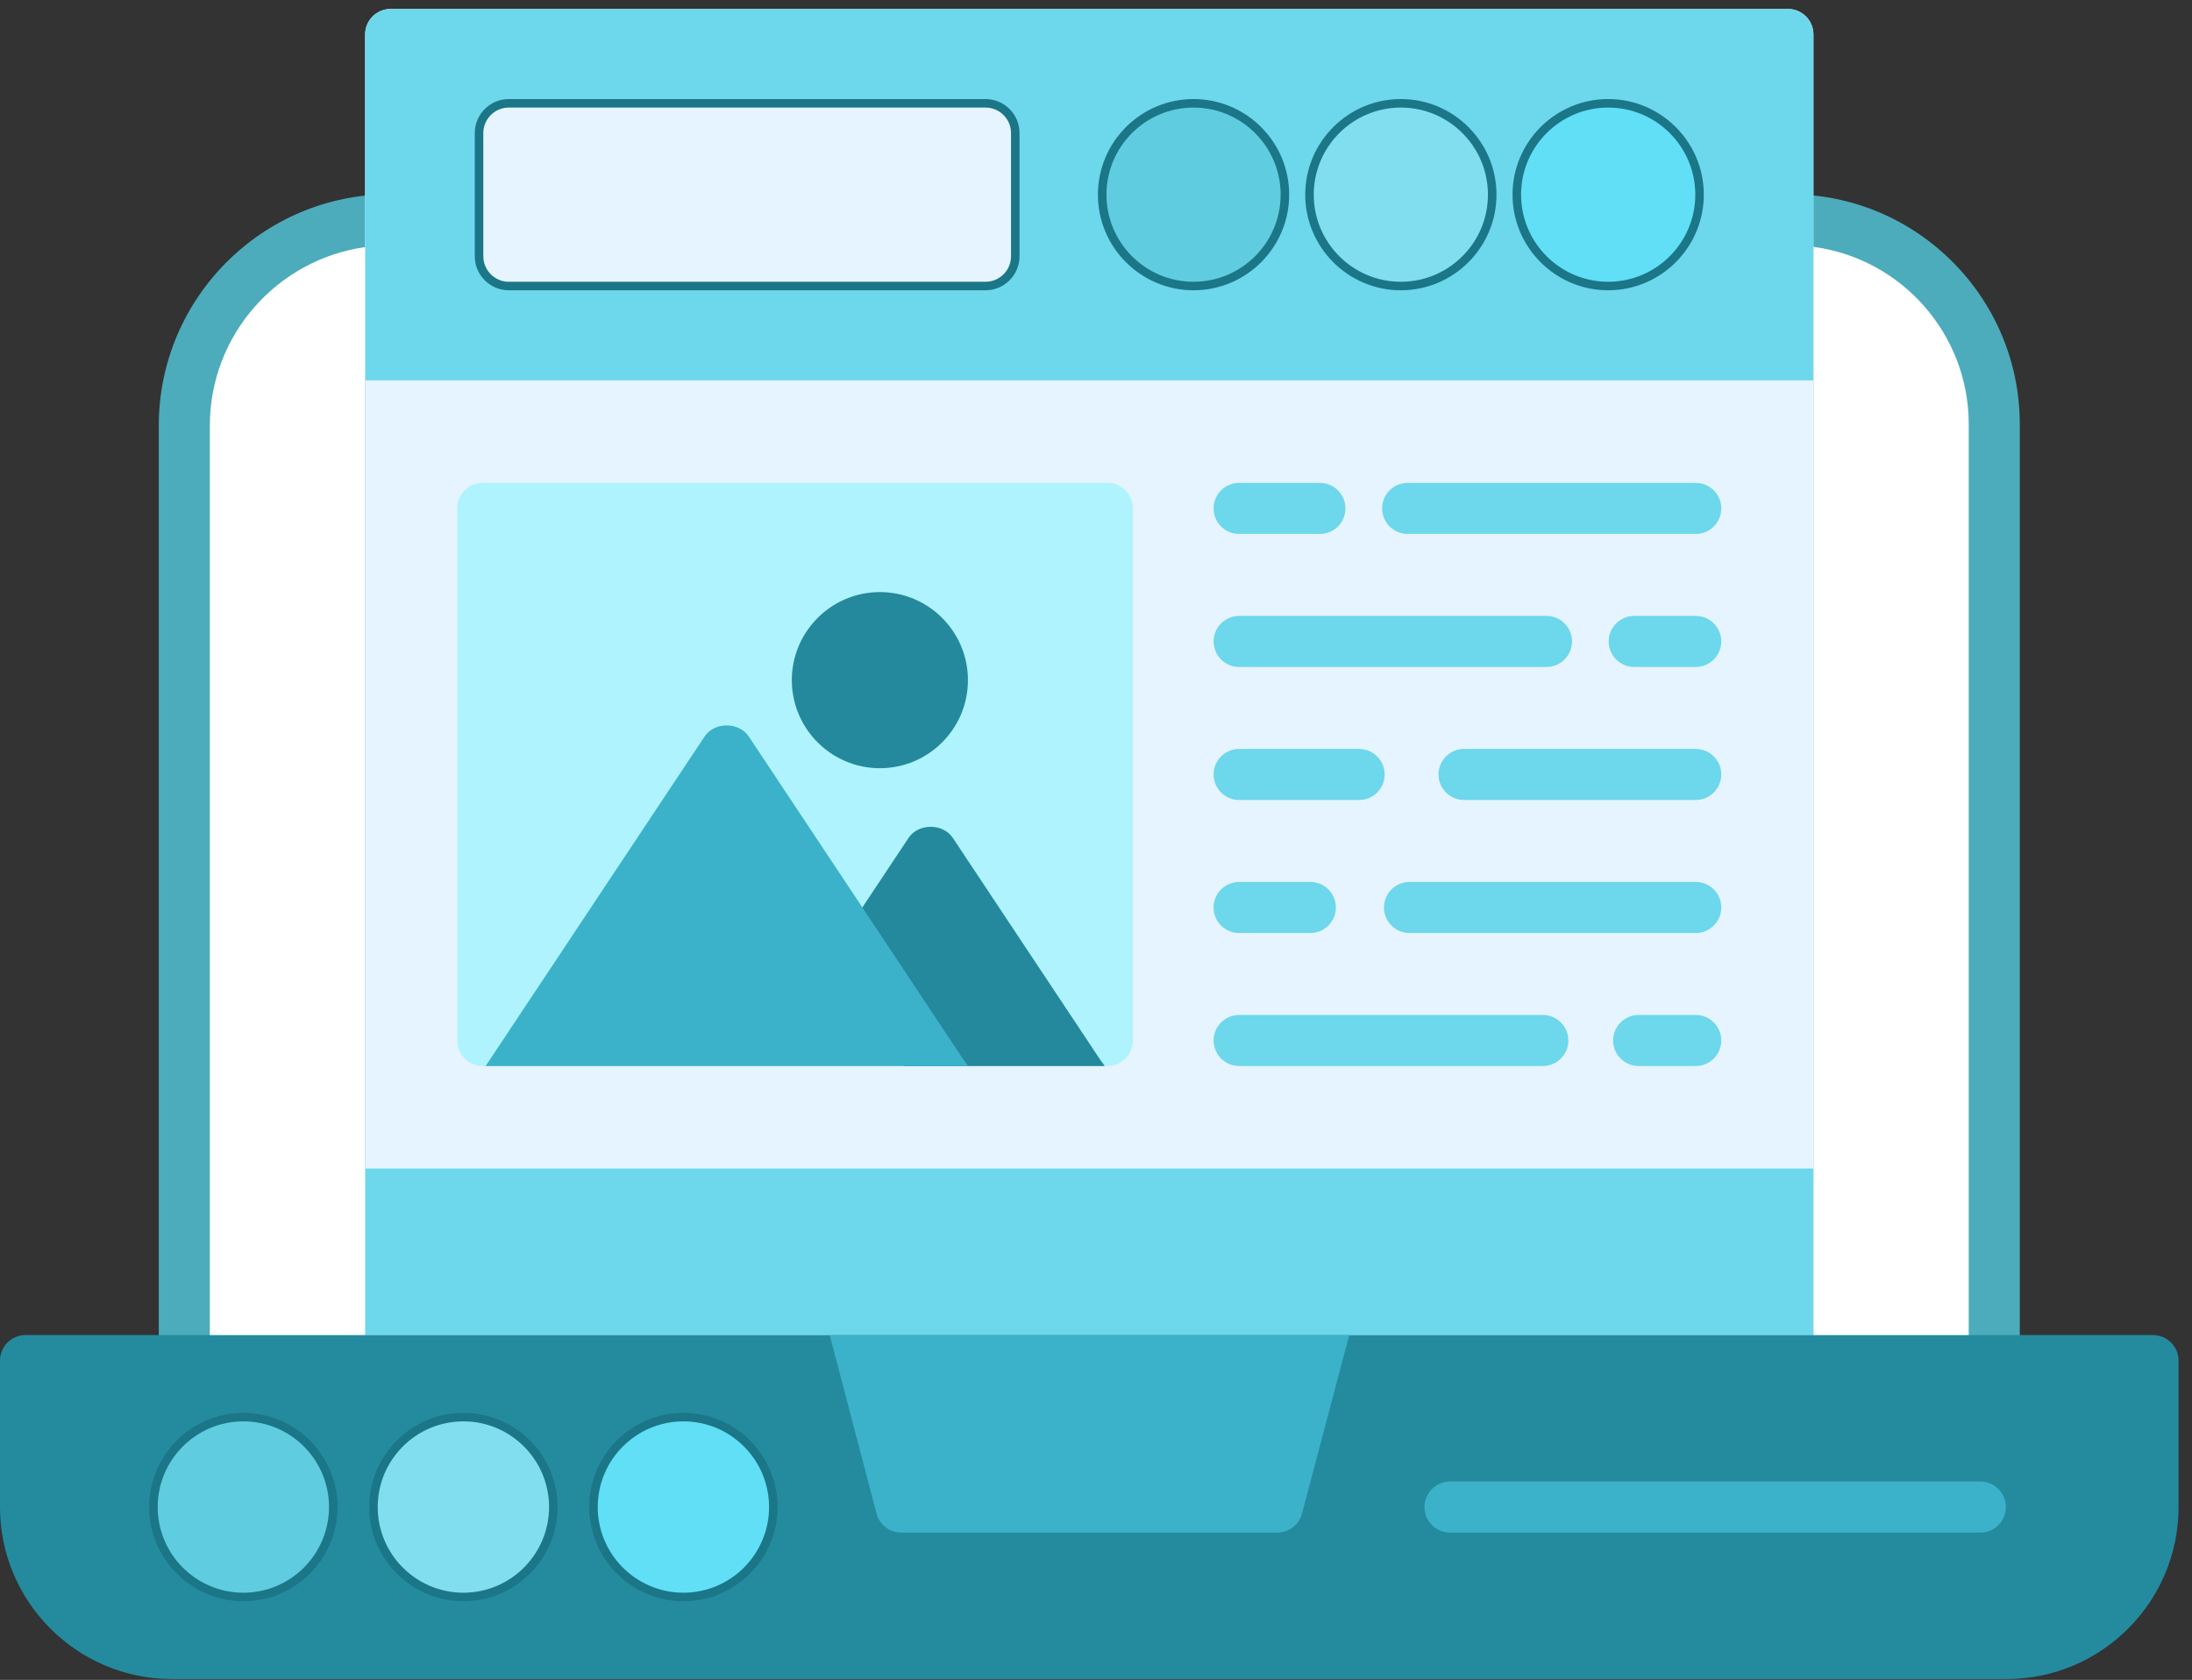
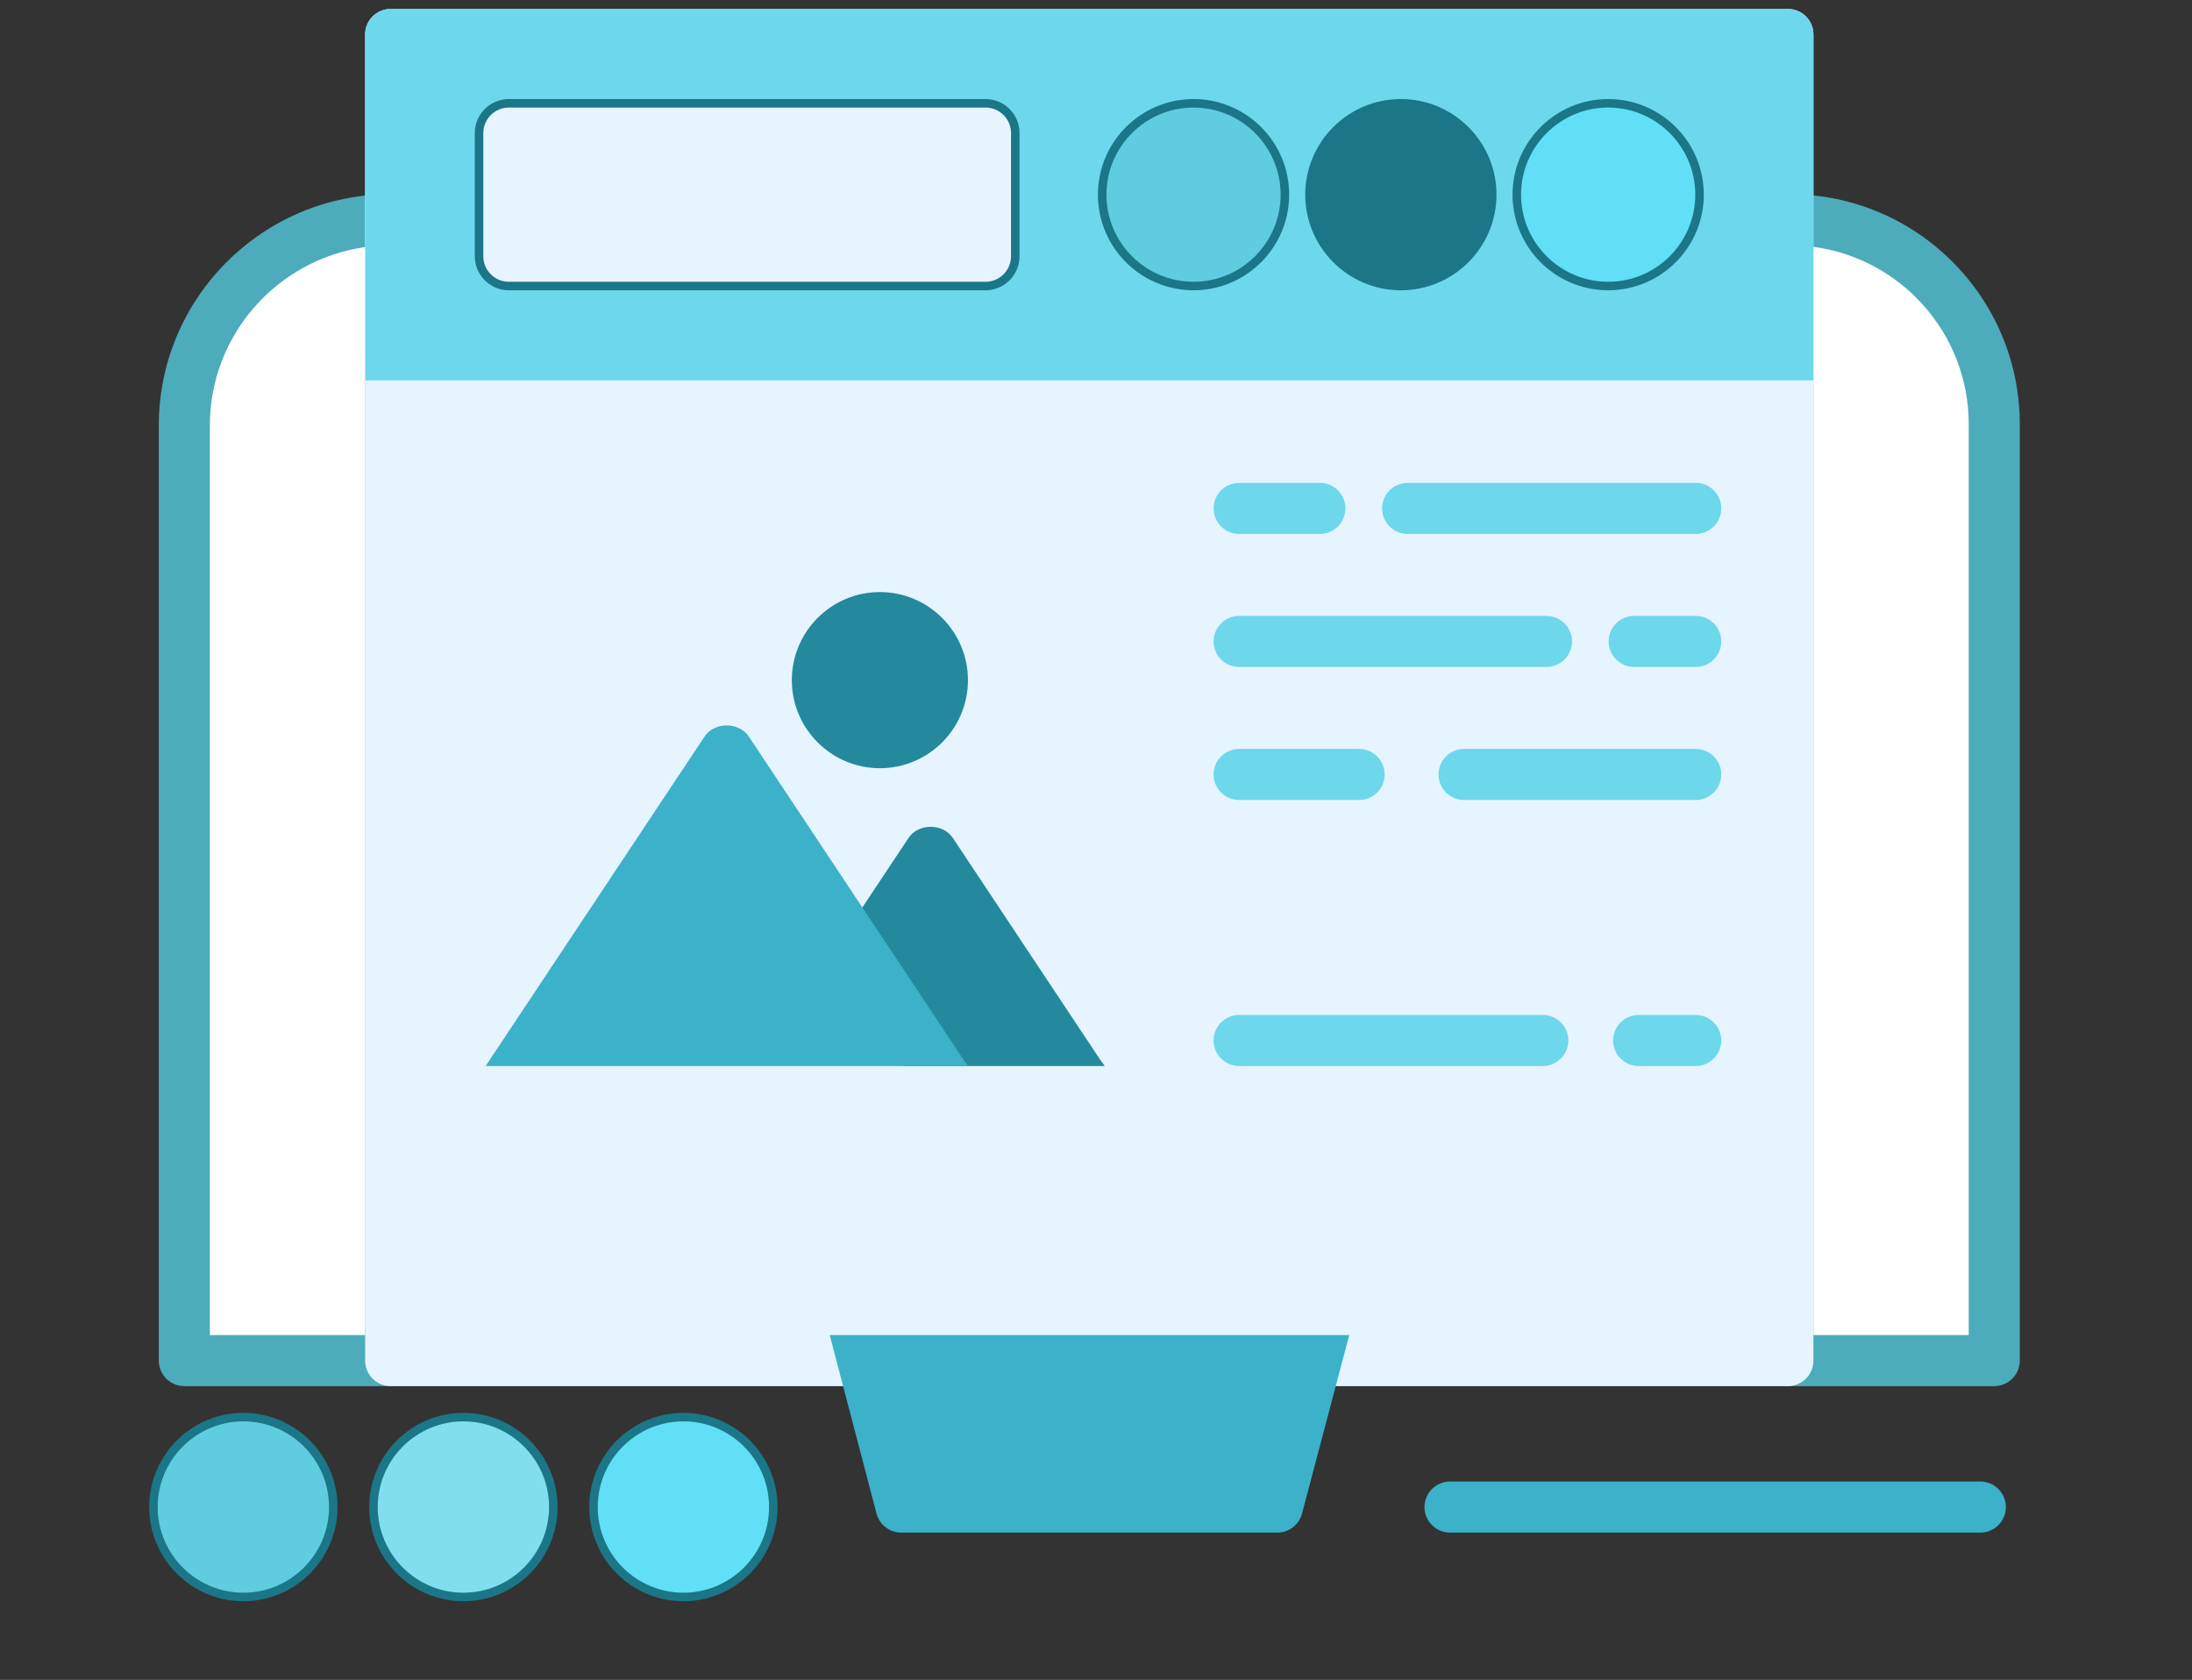
<svg xmlns="http://www.w3.org/2000/svg" width="107" height="82" viewBox="0 0 107 82" fill="none">
  <rect x="0" y="0" width="107" height="82" fill="#333333" stroke="none" />
  <path fill-rule="evenodd" clip-rule="evenodd" d="M19.069 67.66H8.998C8.31 67.66 7.751 67.102 7.751 66.414V20.776C7.751 14.549 12.818 9.482 19.045 9.482C19.733 9.482 20.315 10.041 20.315 10.729V66.414C20.315 67.103 19.757 67.66 19.069 67.66L19.069 67.66Z" fill="#4CACBB" />
  <path fill-rule="evenodd" clip-rule="evenodd" d="M97.347 67.66H87.274C86.586 67.66 86.028 67.102 86.028 66.414V10.729C86.028 10.041 86.587 9.482 87.274 9.482H87.371C93.558 9.482 98.593 14.517 98.593 20.705V66.415C98.593 67.103 98.035 67.66 97.347 67.66V67.66Z" fill="#4CACBB" />
  <path fill-rule="evenodd" clip-rule="evenodd" d="M87.273 67.66H19.069C18.381 67.66 17.823 67.101 17.823 66.414V1.683C17.823 0.995 18.381 0.437 19.069 0.437H87.273C87.962 0.437 88.52 0.995 88.52 1.683V66.413C88.521 67.102 87.962 67.66 87.273 67.66V67.66Z" fill="#E5F4FF" />
-   <path fill-rule="evenodd" clip-rule="evenodd" d="M17.824 65.167V59.531V57.039H88.521V65.167L86.028 65.168H65.861H40.503H20.316L17.824 65.167Z" fill="#6DD7EC" />
  <path fill-rule="evenodd" clip-rule="evenodd" d="M17.824 18.567V9.548V1.683C17.824 0.995 18.382 0.437 19.07 0.437H87.275C87.963 0.437 88.521 0.995 88.521 1.683V9.541V16.075V18.567H17.824L17.824 18.567Z" fill="#6DD7EC" />
-   <path fill-rule="evenodd" clip-rule="evenodd" d="M97.949 81.958H8.395C3.766 81.958 0 78.192 0 73.563V66.414C0 65.726 0.558 65.168 1.246 65.168H105.097C105.785 65.168 106.344 65.727 106.344 66.414V73.563C106.344 78.192 102.578 81.958 97.949 81.958H97.949Z" fill="#248B9F" />
  <path fill-rule="evenodd" clip-rule="evenodd" d="M40.502 65.168H65.861L63.557 73.88C63.413 74.427 62.918 74.81 62.351 74.81H43.992C43.427 74.81 42.931 74.428 42.787 73.88L40.502 65.168H40.502Z" fill="#3BB2C9" />
  <path fill-rule="evenodd" clip-rule="evenodd" d="M10.243 65.167H17.822V12.061C13.536 12.666 10.243 16.344 10.243 20.776V65.167Z" fill="white" />
  <path fill-rule="evenodd" clip-rule="evenodd" d="M88.522 65.168H96.101V20.704C96.101 16.28 92.793 12.614 88.522 12.05V65.168Z" fill="white" />
  <path fill-rule="evenodd" clip-rule="evenodd" d="M11.879 78.16C9.345 78.16 7.282 76.097 7.282 73.563C7.282 71.027 9.344 68.965 11.879 68.965C14.415 68.965 16.477 71.027 16.477 73.563C16.476 76.098 14.415 78.16 11.879 78.16ZM22.62 78.16C20.085 78.16 18.023 76.098 18.023 73.563C18.023 71.027 20.084 68.965 22.62 68.965C25.155 68.965 27.218 71.028 27.217 73.563C27.217 76.098 25.155 78.16 22.62 78.16ZM33.36 78.16C30.825 78.16 28.763 76.098 28.763 73.563C28.763 71.027 30.824 68.965 33.36 68.965C35.896 68.965 37.957 71.027 37.957 73.563C37.957 76.098 35.895 78.16 33.36 78.16Z" fill="#1B7687" />
  <path fill-rule="evenodd" clip-rule="evenodd" d="M11.879 77.744C9.573 77.744 7.697 75.868 7.697 73.562C7.697 71.256 9.572 69.38 11.879 69.38C14.185 69.38 16.061 71.256 16.061 73.562C16.06 75.869 14.185 77.744 11.879 77.744Z" fill="#5FCCE0" />
  <path fill-rule="evenodd" clip-rule="evenodd" d="M22.62 77.744C20.313 77.744 18.438 75.868 18.438 73.562C18.438 71.256 20.313 69.38 22.62 69.38C24.925 69.38 26.802 71.256 26.802 73.562C26.8 75.869 24.925 77.744 22.62 77.744Z" fill="#81DEEF" />
  <path fill-rule="evenodd" clip-rule="evenodd" d="M33.36 77.744C31.054 77.744 29.178 75.868 29.178 73.562C29.178 71.256 31.053 69.38 33.36 69.38C35.666 69.38 37.541 71.256 37.541 73.562C37.541 75.869 35.665 77.744 33.36 77.744Z" fill="#60DFF6" />
  <path fill-rule="evenodd" clip-rule="evenodd" d="M96.668 74.81H70.781C70.093 74.81 69.535 74.251 69.535 73.564C69.535 72.876 70.094 72.317 70.781 72.317H96.668C97.356 72.317 97.914 72.876 97.914 73.564C97.914 74.251 97.356 74.81 96.668 74.81Z" fill="#3BB2C9" />
  <path fill-rule="evenodd" clip-rule="evenodd" d="M68.381 14.169C65.807 14.169 63.714 12.076 63.714 9.502C63.714 6.928 65.807 4.835 68.381 4.835C70.955 4.835 73.049 6.928 73.049 9.502C73.049 12.076 70.955 14.169 68.381 14.169ZM78.501 14.169C75.928 14.169 73.833 12.076 73.833 9.502C73.833 6.928 75.928 4.835 78.501 4.835C81.075 4.835 83.169 6.928 83.169 9.502C83.169 12.076 81.075 14.169 78.501 14.169V14.169ZM58.261 14.169C55.688 14.169 53.594 12.076 53.594 9.502C53.594 6.928 55.688 4.835 58.261 4.835C60.835 4.835 62.929 6.928 62.929 9.502C62.929 12.076 60.835 14.169 58.261 14.169V14.169ZM48.106 14.169H24.838C23.921 14.169 23.176 13.425 23.176 12.508V6.496C23.176 5.579 23.921 4.835 24.838 4.835H48.106C49.023 4.835 49.767 5.579 49.767 6.496V12.508C49.767 13.425 49.023 14.169 48.106 14.169Z" fill="#1B7687" />
-   <path fill-rule="evenodd" clip-rule="evenodd" d="M68.381 13.754C66.037 13.754 64.129 11.847 64.129 9.502C64.129 7.157 66.037 5.25 68.381 5.25C70.726 5.25 72.633 7.157 72.633 9.502C72.633 11.847 70.725 13.754 68.381 13.754Z" fill="#81DEEF" />
  <path fill-rule="evenodd" clip-rule="evenodd" d="M78.502 13.754C76.158 13.754 74.249 11.847 74.249 9.502C74.249 7.157 76.158 5.25 78.502 5.25C80.847 5.25 82.754 7.157 82.754 9.502C82.754 11.847 80.847 13.754 78.502 13.754Z" fill="#60DFF6" />
  <path fill-rule="evenodd" clip-rule="evenodd" d="M58.261 13.754C55.917 13.754 54.01 11.847 54.01 9.502C54.01 7.157 55.917 5.25 58.261 5.25C60.606 5.25 62.513 7.157 62.513 9.502C62.513 11.847 60.606 13.754 58.261 13.754V13.754Z" fill="#5FCCE0" />
  <path fill-rule="evenodd" clip-rule="evenodd" d="M48.106 13.754H24.838C24.151 13.754 23.592 13.195 23.592 12.508V6.496C23.592 5.808 24.151 5.25 24.838 5.25H48.106C48.794 5.25 49.352 5.808 49.352 6.496V12.508C49.352 13.196 48.794 13.754 48.106 13.754Z" fill="#E5F4FF" />
-   <path fill-rule="evenodd" clip-rule="evenodd" d="M54.05 52.035H23.568C22.881 52.035 22.322 51.476 22.322 50.789V24.816C22.322 24.128 22.881 23.57 23.568 23.57H54.05C54.738 23.57 55.297 24.128 55.297 24.816V50.789C55.297 51.477 54.738 52.035 54.05 52.035H54.05Z" fill="#AEF3FE" />
  <path fill-rule="evenodd" clip-rule="evenodd" d="M53.923 52.035H44.12L41.014 47.359C40.724 46.924 40.724 46.357 41.014 45.921L44.349 40.902C44.829 40.177 46.031 40.177 46.512 40.902L53.749 51.794C53.816 51.867 53.874 51.948 53.923 52.035L53.923 52.035Z" fill="#24899C" />
  <path fill-rule="evenodd" clip-rule="evenodd" d="M42.951 37.498C40.58 37.498 38.652 35.569 38.652 33.2C38.652 30.83 40.58 28.901 42.951 28.901C45.322 28.901 47.249 30.829 47.249 33.2C47.249 35.571 45.322 37.498 42.951 37.498Z" fill="#24899C" />
  <path fill-rule="evenodd" clip-rule="evenodd" d="M82.776 32.556H79.772C79.084 32.556 78.525 31.998 78.525 31.31C78.525 30.622 79.085 30.064 79.772 30.064H82.776C83.464 30.064 84.022 30.622 84.022 31.31C84.022 31.998 83.464 32.556 82.776 32.556ZM75.49 32.556H60.486C59.798 32.556 59.24 31.998 59.24 31.31C59.24 30.622 59.799 30.064 60.486 30.064H75.49C76.178 30.064 76.737 30.622 76.737 31.31C76.737 31.998 76.177 32.556 75.49 32.556H75.49Z" fill="#6DD7EC" />
  <path fill-rule="evenodd" clip-rule="evenodd" d="M82.776 39.049H71.465C70.777 39.049 70.219 38.491 70.219 37.803C70.219 37.115 70.778 36.557 71.465 36.557H82.776C83.464 36.557 84.022 37.115 84.022 37.803C84.022 38.491 83.464 39.049 82.776 39.049ZM66.345 39.049H60.486C59.797 39.049 59.239 38.491 59.239 37.803C59.239 37.115 59.798 36.557 60.486 36.557H66.345C67.032 36.557 67.591 37.115 67.591 37.803C67.591 38.491 67.032 39.049 66.345 39.049Z" fill="#6DD7EC" />
-   <path fill-rule="evenodd" clip-rule="evenodd" d="M82.776 45.543H68.803C68.115 45.543 67.557 44.984 67.557 44.297C67.557 43.609 68.116 43.05 68.803 43.05H82.776C83.464 43.05 84.023 43.609 84.023 44.297C84.023 44.984 83.464 45.543 82.776 45.543ZM63.964 45.543H60.486C59.797 45.543 59.239 44.984 59.239 44.297C59.239 43.609 59.798 43.05 60.486 43.05H63.964C64.652 43.05 65.21 43.609 65.21 44.297C65.21 44.984 64.652 45.543 63.964 45.543Z" fill="#6DD7EC" />
  <path fill-rule="evenodd" clip-rule="evenodd" d="M82.776 52.035H79.988C79.3 52.035 78.742 51.476 78.742 50.789C78.742 50.102 79.301 49.543 79.988 49.543H82.776C83.464 49.543 84.022 50.102 84.022 50.789C84.022 51.476 83.464 52.035 82.776 52.035ZM75.311 52.035H60.486C59.798 52.035 59.24 51.476 59.24 50.789C59.24 50.102 59.799 49.543 60.486 49.543H75.312C76 49.543 76.558 50.102 76.558 50.789C76.558 51.476 75.999 52.035 75.311 52.035H75.311Z" fill="#6DD7EC" />
  <path fill-rule="evenodd" clip-rule="evenodd" d="M82.776 26.063H68.712C68.025 26.063 67.466 25.505 67.466 24.817C67.466 24.129 68.025 23.571 68.712 23.571H82.776C83.464 23.571 84.022 24.129 84.022 24.817C84.022 25.505 83.465 26.063 82.776 26.063ZM64.43 26.063H60.486C59.798 26.063 59.24 25.505 59.24 24.817C59.24 24.129 59.799 23.571 60.486 23.571H64.43C65.118 23.571 65.676 24.129 65.676 24.817C65.676 25.505 65.118 26.063 64.43 26.063Z" fill="#6DD7EC" />
  <path fill-rule="evenodd" clip-rule="evenodd" d="M47.251 52.035H23.711C23.727 52.006 23.745 51.978 23.763 51.95L34.391 35.955C34.872 35.229 36.073 35.229 36.554 35.955L47.078 51.794C47.144 51.867 47.203 51.948 47.251 52.035L47.251 52.035Z" fill="#3BB2C9" />
</svg>